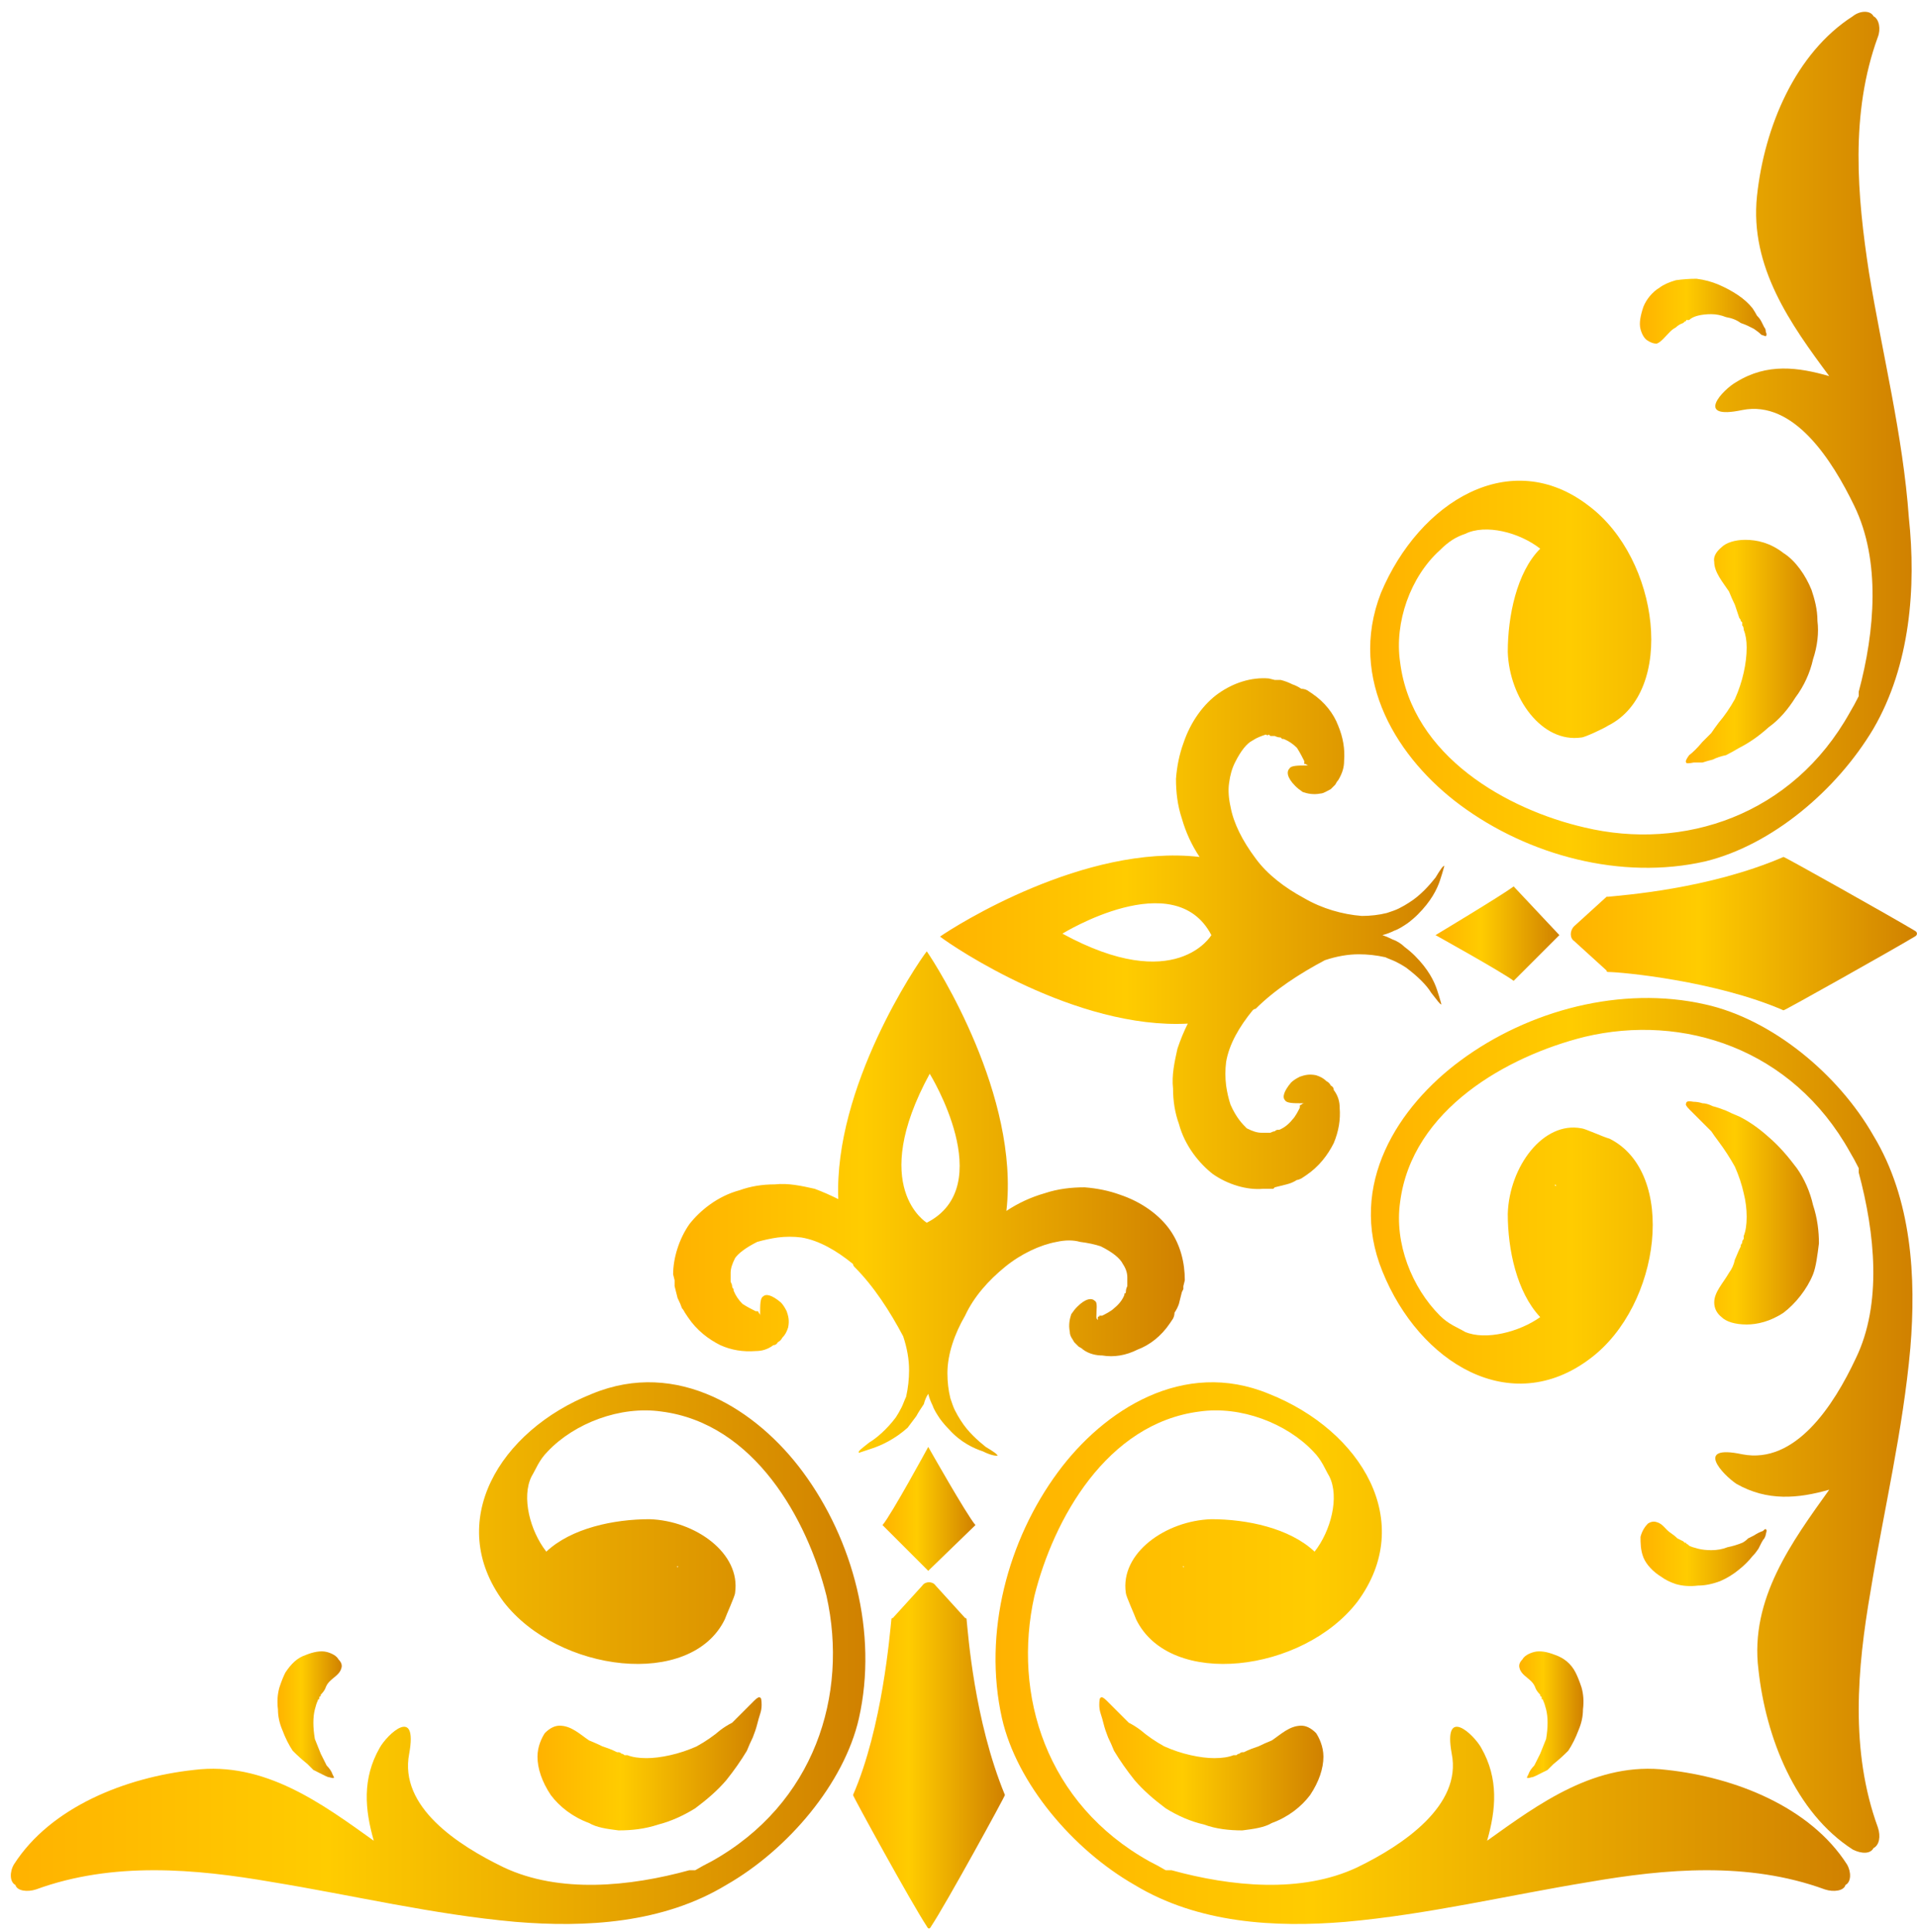
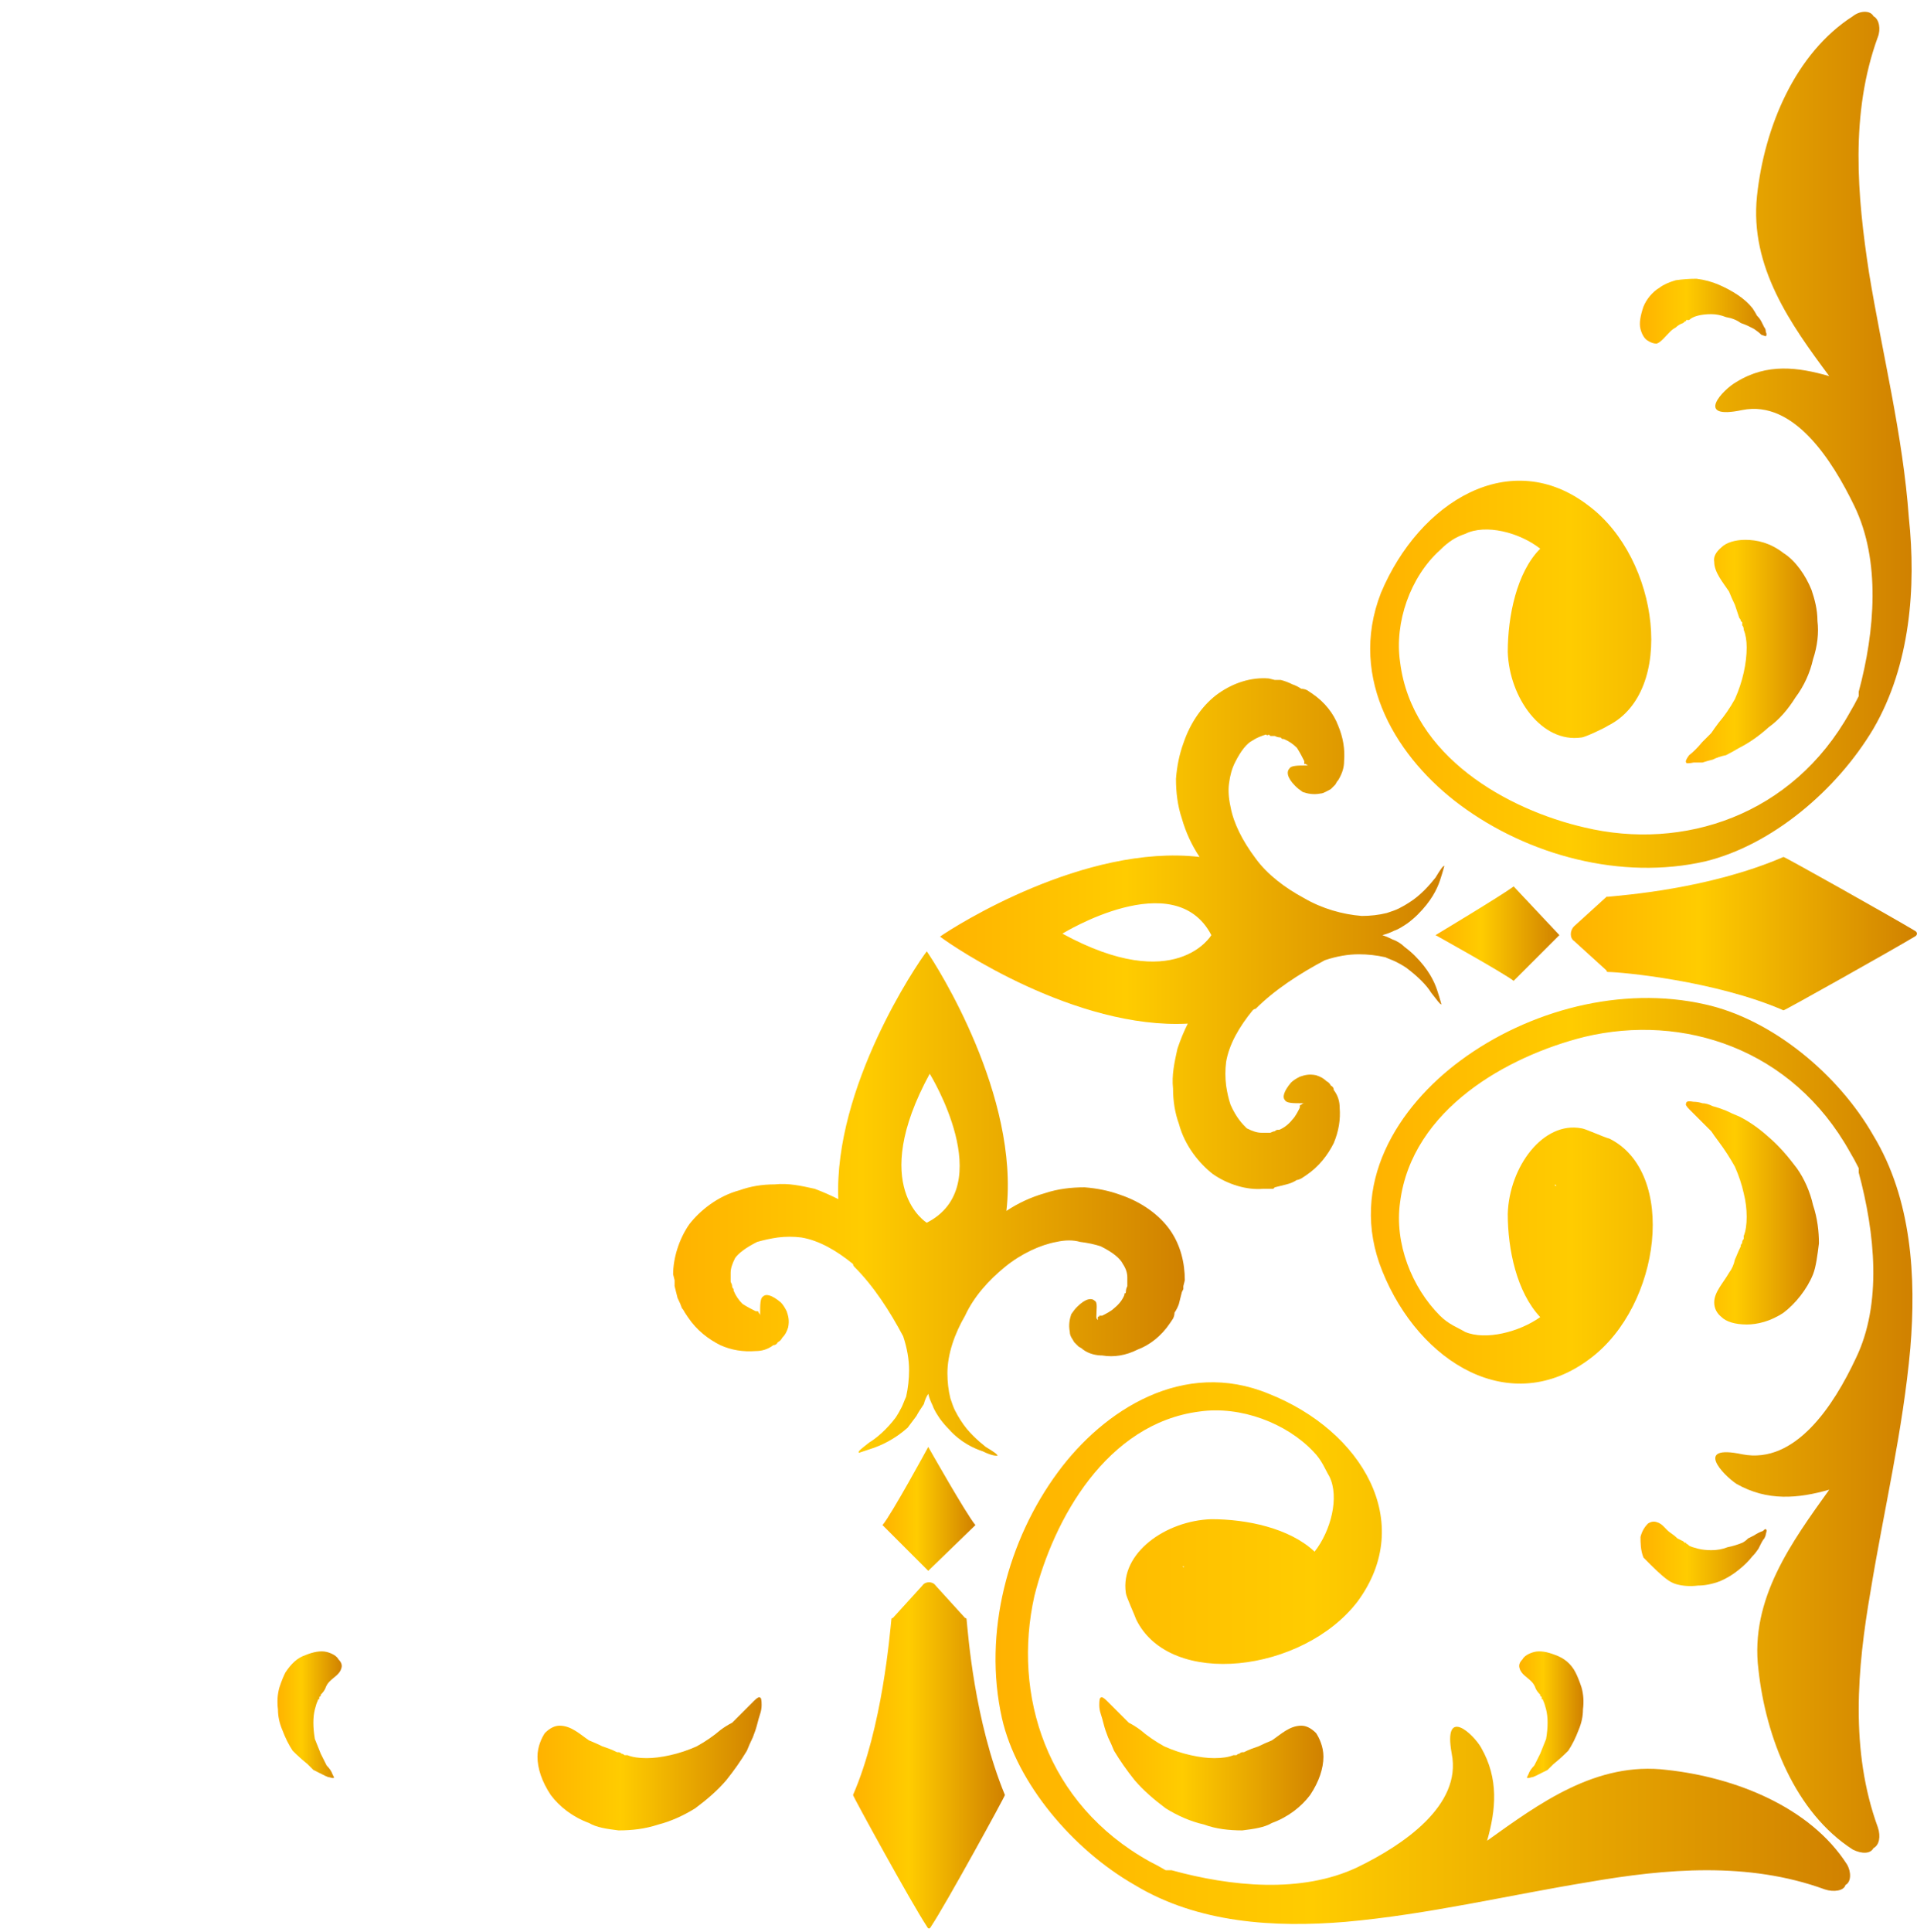
<svg xmlns="http://www.w3.org/2000/svg" width="130" height="131" viewBox="0 0 130 131" fill="none">
  <path fill-rule="evenodd" clip-rule="evenodd" d="M46.748 83C47.448 82.1 48.648 81.1 50.148 80.7C50.882 80.433 51.682 80.3 52.548 80.3C53.448 80.2 54.348 80.4 55.248 80.6C55.782 80.8 56.315 81.033 56.848 81.3C56.548 73.7 62.148 65.4 62.848 64.5C63.548 65.5 69.148 74.3 68.248 82.1C69.048 81.567 69.915 81.167 70.848 80.9C71.748 80.6 72.648 80.5 73.548 80.5C74.415 80.567 75.215 80.733 75.948 81C77.448 81.5 78.648 82.4 79.348 83.4C80.048 84.4 80.348 85.6 80.348 86.8L80.248 87.2V87.4L80.148 87.6C80.082 87.867 80.015 88.133 79.948 88.4C79.882 88.6 79.782 88.8 79.648 89C79.648 89.133 79.615 89.267 79.549 89.4L79.348 89.7C78.748 90.6 77.948 91.2 77.148 91.5C76.348 91.9 75.548 92.033 74.748 91.9C74.348 91.9 73.848 91.8 73.448 91.5C73.382 91.433 73.282 91.367 73.148 91.3C73.082 91.233 72.982 91.133 72.848 91C72.748 90.8 72.548 90.6 72.548 90.3C72.448 89.8 72.548 89.4 72.648 89.1C72.782 88.9 72.915 88.733 73.048 88.6C73.648 88 74.048 88 74.248 88.2C74.448 88.3 74.348 88.8 74.348 89.3C74.348 89.367 74.382 89.433 74.448 89.5C74.448 89.433 74.448 89.367 74.448 89.3C74.548 89.2 74.548 89.3 74.548 89.3C74.548 89.233 74.548 89.2 74.548 89.2C74.615 89.2 74.682 89.2 74.748 89.2C74.948 89.1 75.349 88.9 75.549 88.7C75.882 88.433 76.115 88.133 76.248 87.8C76.248 87.8 76.248 87.767 76.248 87.7C76.315 87.7 76.348 87.667 76.348 87.6C76.348 87.467 76.382 87.333 76.448 87.2C76.448 87.133 76.448 87.033 76.448 86.9V86.8C76.448 86.733 76.448 86.667 76.448 86.6C76.448 86.3 76.348 86 76.148 85.7C75.948 85.3 75.448 84.9 74.648 84.5C74.248 84.367 73.782 84.267 73.248 84.2C72.782 84.067 72.248 84.067 71.648 84.2C70.548 84.4 69.248 85 68.148 85.9C67.048 86.8 66.048 87.9 65.448 89.2C64.748 90.4 64.248 91.8 64.248 93.1C64.248 93.7 64.315 94.267 64.448 94.8C64.548 95.1 64.648 95.4 64.748 95.6C64.882 95.867 65.015 96.1 65.148 96.3C65.648 97.1 66.348 97.7 66.848 98.1C67.348 98.4 67.648 98.6 67.648 98.7C67.548 98.7 67.248 98.7 66.648 98.4C66.048 98.2 65.148 97.8 64.348 96.9C64.148 96.7 63.948 96.467 63.748 96.2C63.548 95.9 63.348 95.6 63.248 95.3C63.115 95.033 63.015 94.767 62.948 94.5C62.815 94.7 62.715 94.933 62.648 95.2C62.448 95.5 62.248 95.8 62.148 96C61.948 96.267 61.748 96.533 61.548 96.8C60.648 97.6 59.748 98 59.148 98.2C58.548 98.4 58.248 98.5 58.248 98.5C58.148 98.4 58.448 98.2 58.948 97.8C59.448 97.5 60.148 96.9 60.748 96.1C60.882 95.9 61.015 95.667 61.148 95.4C61.248 95.2 61.348 94.9 61.448 94.7C61.582 94.1 61.648 93.5 61.648 92.9C61.648 92.167 61.515 91.4 61.248 90.6C60.348 88.9 59.248 87.2 57.948 85.9C57.882 85.833 57.848 85.767 57.848 85.7C56.748 84.8 55.548 84.1 54.348 83.9C53.815 83.833 53.282 83.833 52.748 83.9C52.282 83.967 51.815 84.067 51.348 84.2C50.548 84.6 50.048 85 49.848 85.3C49.648 85.7 49.548 86 49.548 86.3C49.548 86.367 49.548 86.433 49.548 86.5V86.6C49.548 86.733 49.548 86.833 49.548 86.9C49.615 87.033 49.648 87.133 49.648 87.2C49.648 87.267 49.682 87.333 49.748 87.4C49.748 87.467 49.748 87.5 49.748 87.5C49.882 87.833 50.082 88.133 50.348 88.4C50.648 88.6 51.048 88.8 51.248 88.9C51.315 88.9 51.348 88.9 51.348 88.9C51.415 88.9 51.448 88.933 51.448 89C51.515 89.067 51.548 89.133 51.548 89.2C51.548 89.133 51.548 89.067 51.548 89C51.548 88.5 51.548 88 51.748 87.9C51.948 87.7 52.348 87.8 52.948 88.3C53.082 88.433 53.215 88.633 53.348 88.9C53.448 89.2 53.548 89.5 53.448 90C53.348 90.3 53.248 90.5 53.048 90.7C52.982 90.833 52.882 90.933 52.748 91C52.682 91.133 52.582 91.2 52.448 91.2C52.048 91.5 51.648 91.6 51.248 91.6C50.382 91.667 49.582 91.533 48.848 91.2C48.048 90.8 47.248 90.2 46.648 89.3L46.448 89C46.382 88.867 46.315 88.767 46.248 88.7C46.182 88.5 46.082 88.267 45.948 88C45.882 87.733 45.815 87.467 45.748 87.2V87.1V86.8L45.648 86.4C45.648 85.3 46.048 84 46.748 83ZM62.848 82.9C67.748 80.4 63.048 72.8 63.048 72.8C58.848 80.5 62.848 82.9 62.848 82.9Z" fill="url(#paint0_linear_1839_15004)" />
  <path d="M57.848 121.7C59.848 117.1 60.348 110.7 60.448 109.8C60.448 109.734 60.481 109.7 60.548 109.7L62.548 107.5C62.748 107.2 63.248 107.2 63.448 107.5L65.448 109.7C65.514 109.7 65.548 109.734 65.548 109.8C65.648 110.7 66.048 116.6 68.148 121.7C68.148 121.8 64.148 129.1 63.148 130.6C63.048 130.8 62.948 130.8 62.848 130.6C61.848 129.1 57.848 121.8 57.848 121.7Z" fill="url(#paint1_linear_1839_15004)" />
  <path d="M62.948 106.5L66.148 103.4C65.548 102.7 62.948 98.1 62.948 98.1C62.948 98.1 60.448 102.7 59.848 103.4L62.948 106.5Z" fill="url(#paint2_linear_1839_15004)" />
  <path d="M88.247 117C88.58 117 88.914 117.167 89.247 117.5C89.447 117.8 89.747 118.4 89.747 119.1C89.747 119.9 89.447 120.8 88.847 121.7C88.247 122.5 87.347 123.2 86.247 123.6C85.747 123.9 85.047 124 84.247 124.1C83.347 124.1 82.447 124 81.647 123.7C80.747 123.5 79.847 123.1 79.047 122.6C78.247 122 77.547 121.4 76.947 120.7C76.413 120.034 75.947 119.367 75.547 118.7C75.414 118.367 75.28 118.067 75.147 117.8C75.014 117.467 74.913 117.167 74.847 116.9C74.78 116.634 74.714 116.4 74.647 116.2C74.58 116 74.547 115.8 74.547 115.6C74.547 115.267 74.58 115.1 74.647 115.1C74.714 115.034 74.847 115.1 75.047 115.3C75.314 115.567 75.614 115.867 75.947 116.2C76.147 116.4 76.347 116.6 76.547 116.8C76.814 116.934 77.08 117.1 77.347 117.3C77.814 117.7 78.347 118.067 78.947 118.4C79.547 118.667 80.147 118.867 80.747 119C81.347 119.134 81.88 119.2 82.347 119.2C82.88 119.2 83.314 119.134 83.647 119C83.714 119 83.78 119 83.847 119C83.913 118.934 83.98 118.9 84.047 118.9C84.114 118.834 84.18 118.8 84.247 118.8C84.314 118.8 84.347 118.8 84.347 118.8C84.747 118.6 85.047 118.5 85.347 118.4C85.614 118.267 85.914 118.134 86.247 118C86.847 117.6 87.447 117 88.247 117Z" fill="url(#paint3_linear_1839_15004)" />
  <path d="M103.048 113.1C102.982 112.9 103.048 112.7 103.248 112.5C103.348 112.3 103.648 112.1 104.048 112C104.448 111.9 104.948 112 105.448 112.2C106.048 112.4 106.548 112.8 106.848 113.4C106.982 113.667 107.115 114 107.248 114.4C107.382 114.867 107.415 115.367 107.348 115.9C107.348 116.367 107.248 116.834 107.048 117.3C106.848 117.834 106.615 118.3 106.348 118.7C106.015 119.034 105.682 119.333 105.348 119.6C105.215 119.733 105.082 119.867 104.948 120C104.815 120.067 104.682 120.134 104.548 120.2C104.415 120.267 104.282 120.334 104.148 120.4C104.015 120.467 103.915 120.5 103.848 120.5C103.648 120.567 103.548 120.567 103.548 120.5C103.548 120.5 103.582 120.434 103.648 120.3C103.715 120.1 103.848 119.9 104.048 119.7C104.115 119.567 104.182 119.434 104.248 119.3C104.315 119.167 104.382 119.034 104.448 118.9C104.582 118.567 104.715 118.234 104.848 117.9C104.915 117.5 104.948 117.134 104.948 116.8C104.948 116.467 104.915 116.167 104.848 115.9C104.782 115.634 104.715 115.434 104.648 115.3C104.648 115.234 104.615 115.2 104.548 115.2C104.548 115.134 104.548 115.1 104.548 115.1C104.548 115.033 104.515 115 104.448 115C104.448 114.933 104.448 114.9 104.448 114.9C104.315 114.767 104.215 114.633 104.148 114.5C104.082 114.3 103.982 114.133 103.848 114C103.548 113.7 103.148 113.5 103.048 113.1Z" fill="url(#paint4_linear_1839_15004)" />
  <path fill-rule="evenodd" clip-rule="evenodd" d="M71.749 99.8C74.849 95.6 80.249 92.1 86.049 94.5C92.349 97 96.049 103.2 92.049 108.6C88.349 113.4 79.349 114.5 77.049 109.8C76.948 109.5 76.348 108.2 76.348 108C75.948 105.3 79.049 103.1 82.148 103C84.549 103 87.448 103.6 89.148 105.2C90.249 103.8 90.849 101.5 90.148 100.1C89.849 99.6 89.648 99 89.049 98.4C87.249 96.5 84.148 95.3 81.348 95.7C75.048 96.5 71.448 103 70.148 108.2C68.648 114.9 70.948 122.3 77.948 126.2C78.348 126.4 78.715 126.6 79.049 126.8C79.182 126.8 79.315 126.8 79.448 126.8C83.448 127.9 88.249 128.4 92.049 126.6C95.148 125.1 99.148 122.4 98.448 118.9C97.848 115.6 99.948 117.6 100.448 118.5C101.648 120.6 101.448 122.7 100.848 124.8C104.348 122.3 108.249 119.4 113.049 120C117.649 120.5 122.748 122.5 125.248 126.4C125.548 126.9 125.548 127.6 125.148 127.8C125.048 128.2 124.348 128.3 123.748 128.1C118.548 126.2 112.948 126.7 107.748 127.6C102.248 128.5 96.849 129.8 91.249 130.3C86.448 130.7 81.248 130.4 76.948 127.8C72.748 125.4 68.948 120.9 67.948 116.5C66.648 110.7 68.349 104.4 71.749 99.8ZM80.348 106.2C80.282 106.2 80.215 106.2 80.148 106.2C80.215 106.2 80.249 106.233 80.249 106.3C80.249 106.233 80.282 106.2 80.348 106.2Z" fill="url(#paint5_linear_1839_15004)" />
  <path d="M37.949 117C37.616 117 37.283 117.167 36.949 117.5C36.749 117.8 36.449 118.4 36.449 119.1C36.449 119.9 36.749 120.8 37.349 121.7C37.949 122.5 38.849 123.2 39.949 123.6C40.449 123.9 41.149 124 41.949 124.1C42.849 124.1 43.749 124 44.649 123.7C45.449 123.5 46.349 123.1 47.149 122.6C47.949 122 48.649 121.4 49.249 120.7C49.782 120.034 50.249 119.367 50.649 118.7C50.783 118.367 50.916 118.067 51.049 117.8C51.182 117.467 51.282 117.167 51.349 116.9C51.416 116.634 51.483 116.4 51.549 116.2C51.616 116 51.649 115.8 51.649 115.6C51.649 115.267 51.616 115.1 51.549 115.1C51.483 115.034 51.349 115.1 51.149 115.3C50.883 115.567 50.583 115.867 50.249 116.2C50.049 116.4 49.849 116.6 49.649 116.8C49.383 116.934 49.116 117.1 48.849 117.3C48.383 117.7 47.849 118.067 47.249 118.4C46.649 118.667 46.049 118.867 45.449 119C44.849 119.134 44.316 119.2 43.849 119.2C43.316 119.2 42.883 119.134 42.549 119C42.483 119 42.416 119 42.349 119C42.282 118.934 42.216 118.9 42.149 118.9C42.083 118.834 42.016 118.8 41.949 118.8C41.883 118.8 41.849 118.8 41.849 118.8C41.449 118.6 41.149 118.5 40.849 118.4C40.583 118.267 40.283 118.134 39.949 118C39.349 117.6 38.749 117 37.949 117Z" fill="url(#paint6_linear_1839_15004)" />
  <path d="M23.15 113.1C23.216 112.9 23.15 112.7 22.95 112.5C22.85 112.3 22.55 112.1 22.15 112C21.75 111.9 21.25 112 20.75 112.2C20.15 112.4 19.75 112.8 19.35 113.4C19.216 113.667 19.083 114 18.95 114.4C18.816 114.867 18.783 115.367 18.85 115.9C18.85 116.367 18.95 116.834 19.15 117.3C19.35 117.834 19.583 118.3 19.85 118.7C20.183 119.034 20.516 119.333 20.85 119.6C20.983 119.733 21.116 119.867 21.25 120C21.383 120.067 21.516 120.134 21.65 120.2C21.783 120.267 21.916 120.334 22.05 120.4C22.183 120.467 22.283 120.5 22.35 120.5C22.55 120.567 22.65 120.567 22.65 120.5C22.65 120.5 22.616 120.434 22.55 120.3C22.483 120.1 22.35 119.9 22.15 119.7C22.083 119.567 22.016 119.434 21.95 119.3C21.883 119.167 21.816 119.034 21.75 118.9C21.616 118.567 21.483 118.234 21.35 117.9C21.283 117.5 21.25 117.134 21.25 116.8C21.25 116.467 21.283 116.167 21.35 115.9C21.416 115.634 21.483 115.434 21.55 115.3C21.55 115.234 21.583 115.2 21.65 115.2C21.65 115.134 21.65 115.1 21.65 115.1C21.65 115.033 21.683 115 21.75 115C21.75 114.933 21.75 114.9 21.75 114.9C21.883 114.767 21.983 114.633 22.05 114.5C22.116 114.3 22.216 114.133 22.35 114C22.65 113.7 23.05 113.5 23.15 113.1Z" fill="url(#paint7_linear_1839_15004)" />
-   <path fill-rule="evenodd" clip-rule="evenodd" d="M58.248 116.5C57.248 120.9 53.448 125.4 49.248 127.8C44.948 130.4 39.748 130.7 34.948 130.3C29.348 129.8 23.948 128.5 18.448 127.6C13.248 126.7 7.648 126.2 2.448 128.1C1.848 128.3 1.148 128.2 1.048 127.8C0.648 127.6 0.648 126.9 0.948 126.4C3.448 122.5 8.548 120.5 13.148 120C17.948 119.4 21.848 122.3 25.348 124.8C24.748 122.7 24.548 120.6 25.748 118.5C26.248 117.6 28.348 115.6 27.748 118.9C27.048 122.5 31.048 125.1 34.148 126.6C37.948 128.4 42.748 127.9 46.748 126.8C46.882 126.8 47.015 126.8 47.148 126.8C47.482 126.6 47.848 126.4 48.248 126.2C55.248 122.3 57.548 114.9 56.048 108.2C54.748 103 51.148 96.5 44.848 95.7C42.048 95.3 38.948 96.5 37.148 98.4C36.548 99 36.348 99.6 36.048 100.1C35.348 101.5 35.948 103.8 37.048 105.2C38.748 103.6 41.648 103 44.048 103C47.148 103.1 50.248 105.3 49.848 108C49.848 108.2 49.248 109.5 49.148 109.8C46.848 114.5 37.848 113.4 34.148 108.6C30.148 103.2 33.848 97 40.148 94.5C45.948 92.1 51.348 95.6 54.448 99.8C57.848 104.4 59.548 110.7 58.248 116.5ZM45.948 106.3C45.948 106.233 45.981 106.2 46.048 106.2C45.981 106.2 45.915 106.2 45.848 106.2C45.915 106.2 45.948 106.233 45.948 106.3Z" fill="url(#paint8_linear_1839_15004)" />
  <path fill-rule="evenodd" clip-rule="evenodd" d="M82.248 79.6C81.348 78.9 80.348 77.7 79.948 76.2C79.682 75.466 79.549 74.666 79.549 73.8C79.448 72.9 79.648 72 79.848 71.1C80.048 70.5 80.282 69.933 80.549 69.4C72.948 69.8 64.648 64.2 63.748 63.5C64.748 62.8 73.548 57.2 81.348 58.1C80.815 57.3 80.415 56.433 80.148 55.5C79.848 54.6 79.748 53.7 79.748 52.8C79.815 51.933 79.982 51.133 80.248 50.4C80.748 48.9 81.648 47.7 82.648 47C83.648 46.3 84.849 45.9 86.049 46L86.448 46.1H86.648H86.848C87.115 46.166 87.382 46.266 87.648 46.4C87.848 46.466 88.048 46.566 88.248 46.7C88.382 46.7 88.515 46.733 88.648 46.8L88.948 47C89.848 47.6 90.448 48.4 90.748 49.2C91.082 50 91.215 50.8 91.148 51.6C91.148 52 91.048 52.4 90.748 52.9C90.682 52.966 90.615 53.066 90.549 53.2C90.482 53.266 90.382 53.366 90.248 53.5C90.048 53.6 89.749 53.8 89.549 53.8C89.049 53.9 88.648 53.8 88.348 53.7C88.148 53.566 87.982 53.433 87.848 53.3C87.248 52.7 87.248 52.3 87.448 52.1C87.548 51.9 88.049 51.9 88.549 51.9C88.615 51.9 88.682 51.9 88.748 51.9C88.682 51.9 88.615 51.866 88.549 51.8C88.448 51.8 88.548 51.8 88.448 51.8C88.448 51.8 88.448 51.766 88.448 51.7C88.448 51.7 88.448 51.666 88.448 51.6C88.348 51.4 88.148 51 87.948 50.7C87.682 50.433 87.382 50.233 87.049 50.1C87.049 50.1 87.015 50.1 86.948 50.1C86.882 50.033 86.848 50 86.848 50C86.715 50 86.582 49.966 86.448 49.9C86.382 49.9 86.282 49.9 86.148 49.9L86.049 49.8C85.982 49.866 85.915 49.866 85.848 49.8C85.548 49.9 85.248 50 84.948 50.2C84.548 50.4 84.148 50.9 83.748 51.7C83.548 52.1 83.415 52.566 83.348 53.1C83.282 53.566 83.315 54.1 83.448 54.7C83.648 55.8 84.248 57 85.148 58.2C85.948 59.3 87.148 60.2 88.448 60.9C89.648 61.6 91.048 62 92.348 62.1C92.948 62.1 93.515 62.033 94.049 61.9C94.349 61.8 94.648 61.7 94.848 61.6C95.115 61.466 95.349 61.333 95.549 61.2C96.349 60.7 96.948 60 97.348 59.5C97.648 59 97.848 58.7 97.948 58.7C97.948 58.7 97.848 59.1 97.648 59.7C97.448 60.3 97.048 61.1 96.148 62C95.948 62.2 95.715 62.4 95.448 62.6C95.148 62.8 94.849 63 94.549 63.1C94.282 63.233 94.015 63.333 93.748 63.4C93.948 63.466 94.182 63.566 94.448 63.7C94.748 63.8 95.048 64 95.248 64.2C95.515 64.4 95.748 64.6 95.948 64.8C96.848 65.7 97.248 66.5 97.448 67.1C97.648 67.7 97.748 68.1 97.748 68.1C97.648 68.1 97.448 67.8 97.049 67.3C96.749 66.8 96.148 66.2 95.348 65.6C95.148 65.466 94.915 65.333 94.648 65.2C94.448 65.1 94.148 65 93.948 64.9C93.348 64.766 92.748 64.7 92.148 64.7C91.415 64.7 90.648 64.833 89.848 65.1C88.148 66 86.448 67.1 85.148 68.4C85.082 68.4 85.015 68.433 84.948 68.5C84.048 69.6 83.348 70.8 83.148 72C83.082 72.533 83.082 73.066 83.148 73.6C83.215 74.066 83.315 74.5 83.448 74.9C83.848 75.8 84.249 76.2 84.549 76.5C84.948 76.7 85.249 76.8 85.549 76.8C85.615 76.8 85.682 76.8 85.748 76.8H85.848C85.982 76.8 86.082 76.8 86.148 76.8C86.282 76.733 86.382 76.7 86.448 76.7C86.515 76.633 86.582 76.6 86.648 76.6C86.715 76.6 86.748 76.6 86.748 76.6C87.082 76.466 87.382 76.233 87.648 75.9C87.848 75.7 88.048 75.3 88.148 75.1C88.148 75.033 88.148 75 88.148 75C88.148 74.933 88.182 74.9 88.248 74.9C88.315 74.833 88.382 74.8 88.448 74.8C88.382 74.8 88.315 74.8 88.248 74.8C87.748 74.8 87.248 74.8 87.148 74.6C86.948 74.4 87.049 74 87.549 73.4C87.682 73.266 87.882 73.133 88.148 73C88.448 72.9 88.748 72.8 89.248 72.9C89.548 73 89.748 73.1 89.948 73.3C90.082 73.366 90.182 73.466 90.248 73.6C90.382 73.666 90.448 73.766 90.448 73.9C90.748 74.3 90.848 74.7 90.848 75.1C90.915 75.9 90.782 76.7 90.448 77.5C90.048 78.3 89.448 79.1 88.549 79.7L88.248 79.9C88.115 79.966 88.015 80 87.948 80C87.748 80.133 87.515 80.233 87.248 80.3C86.982 80.366 86.715 80.433 86.448 80.5L86.348 80.6H86.049H85.648C84.548 80.7 83.248 80.3 82.248 79.6ZM82.148 63.4C79.648 58.6 72.048 63.3 72.048 63.3C79.748 67.5 82.148 63.4 82.148 63.4Z" fill="url(#paint9_linear_1839_15004)" />
  <path d="M120.948 68.5C116.348 66.5 109.948 65.9 109.048 65.9C108.982 65.9 108.948 65.866 108.948 65.8L106.748 63.8C106.448 63.6 106.448 63.1 106.748 62.8L108.948 60.8C108.948 60.8 108.982 60.8 109.048 60.8C109.948 60.7 115.848 60.3 120.948 58.1C121.048 58.1 128.348 62.2 129.848 63.1C130.048 63.2 130.048 63.4 129.848 63.5C128.348 64.4 121.048 68.5 120.948 68.5Z" fill="url(#paint10_linear_1839_15004)" />
  <path d="M105.748 63.4L102.648 60.1C101.848 60.7 97.348 63.4 97.348 63.4C97.348 63.4 101.848 65.9 102.648 66.5L105.748 63.4Z" fill="url(#paint11_linear_1839_15004)" />
  <path d="M116.249 38.1C116.183 37.766 116.349 37.433 116.749 37.1C117.049 36.8 117.649 36.6 118.349 36.6C119.149 36.6 120.049 36.8 120.949 37.5C121.749 38 122.449 39 122.849 40C123.049 40.6 123.249 41.3 123.249 42.1C123.349 42.9 123.249 43.8 122.949 44.7C122.749 45.6 122.349 46.5 121.749 47.3C121.249 48.1 120.649 48.8 119.949 49.3C119.283 49.9 118.616 50.366 117.949 50.7C117.616 50.9 117.316 51.066 117.049 51.2C116.716 51.266 116.416 51.366 116.149 51.5C115.883 51.566 115.649 51.633 115.449 51.7C115.183 51.7 114.983 51.7 114.849 51.7C114.516 51.766 114.349 51.766 114.349 51.7C114.283 51.633 114.349 51.466 114.549 51.2C114.816 51 115.116 50.7 115.449 50.3C115.649 50.1 115.849 49.9 116.049 49.7C116.183 49.5 116.349 49.266 116.549 49C116.949 48.533 117.316 48 117.649 47.4C117.916 46.8 118.116 46.2 118.249 45.6C118.383 45 118.449 44.433 118.449 43.9C118.449 43.433 118.383 43.033 118.249 42.7C118.249 42.566 118.216 42.466 118.149 42.4C118.149 42.333 118.149 42.266 118.149 42.2C118.083 42.133 118.049 42.1 118.049 42.1C118.049 42.033 118.016 41.966 117.949 41.9C117.849 41.6 117.749 41.3 117.649 41C117.516 40.733 117.383 40.433 117.249 40.1C116.849 39.5 116.249 38.8 116.249 38.1Z" fill="url(#paint12_linear_1839_15004)" />
  <path d="M112.346 23.299C112.146 23.299 111.946 23.233 111.746 23.099C111.546 22.999 111.346 22.699 111.246 22.299C111.146 21.899 111.246 21.399 111.446 20.799C111.646 20.299 112.046 19.799 112.546 19.499C112.813 19.299 113.18 19.133 113.646 18.999C114.113 18.933 114.58 18.899 115.046 18.899C115.58 18.966 116.08 19.099 116.546 19.299C117.013 19.499 117.446 19.733 117.846 19.999C118.246 20.266 118.58 20.566 118.846 20.899C118.98 21.099 119.08 21.266 119.146 21.399C119.28 21.533 119.38 21.666 119.446 21.799C119.513 21.933 119.58 22.066 119.646 22.199C119.713 22.266 119.746 22.366 119.746 22.499C119.813 22.633 119.813 22.733 119.746 22.799C119.746 22.799 119.646 22.766 119.446 22.699C119.313 22.566 119.146 22.433 118.946 22.299C118.813 22.233 118.68 22.166 118.546 22.099C118.413 22.033 118.246 21.966 118.046 21.899C117.78 21.699 117.446 21.566 117.046 21.499C116.713 21.366 116.38 21.299 116.046 21.299C115.713 21.299 115.413 21.333 115.146 21.399C114.88 21.466 114.68 21.566 114.546 21.699C114.48 21.699 114.413 21.699 114.346 21.699C114.346 21.766 114.313 21.799 114.246 21.799C114.18 21.866 114.146 21.899 114.146 21.899C113.946 21.966 113.78 22.066 113.646 22.199C113.513 22.266 113.38 22.366 113.246 22.499C112.946 22.799 112.646 23.199 112.346 23.299Z" fill="url(#paint13_linear_1839_15004)" />
  <path fill-rule="evenodd" clip-rule="evenodd" d="M99.048 54.6C94.848 51.5 91.348 46.1 93.648 40.2C96.248 34 102.448 30.2 107.748 34.3C112.548 37.9 113.648 46.9 109.048 49.2C108.748 49.4 107.448 50 107.248 50C104.548 50.4 102.348 47.3 102.248 44.2C102.248 41.8 102.848 38.8 104.448 37.2C103.048 36.1 100.748 35.5 99.348 36.2C98.748 36.4 98.248 36.7 97.648 37.3C95.648 39.1 94.548 42.2 94.948 44.9C95.748 51.3 102.248 54.9 107.448 56.1C114.148 57.7 121.548 55.3 125.448 48.3C125.648 47.967 125.848 47.6 126.048 47.2C126.048 47.133 126.048 47.033 126.048 46.9C127.148 42.8 127.548 38 125.748 34.3C124.248 31.2 121.648 27.1 118.148 27.8C114.848 28.5 116.848 26.4 117.748 25.9C119.848 24.6 121.948 24.9 124.048 25.5C121.448 22 118.648 18.1 119.148 13.3C119.648 8.6 121.748 3.6 125.648 1.1C126.148 0.7 126.848 0.7 127.048 1.1C127.448 1.3 127.548 2 127.348 2.5C125.448 7.7 125.948 13.3 126.748 18.5C127.648 24 129.048 29.5 129.448 35.1C129.948 39.8 129.548 45.1 127.048 49.4C124.548 53.6 120.148 57.3 115.648 58.4C109.948 59.7 103.648 58 99.048 54.6ZM105.448 46C105.448 46.066 105.448 46.1 105.448 46.1C105.448 46.033 105.448 46 105.448 46Z" fill="url(#paint14_linear_1839_15004)" />
  <path d="M116.249 88.3C116.249 88.7 116.416 89.034 116.749 89.3C117.049 89.6 117.649 89.8 118.449 89.8C119.149 89.8 120.049 89.6 120.949 89C121.749 88.4 122.549 87.4 122.949 86.4C123.149 85.9 123.249 85.1 123.349 84.3C123.349 83.5 123.249 82.6 122.949 81.7C122.749 80.8 122.349 79.9 121.849 79.2C121.249 78.4 120.649 77.7 119.949 77.1C119.283 76.5 118.616 76.034 117.949 75.7C117.616 75.567 117.316 75.434 117.049 75.3C116.716 75.167 116.416 75.067 116.149 75C115.883 74.867 115.649 74.8 115.449 74.8C115.249 74.734 115.049 74.7 114.849 74.7C114.516 74.634 114.349 74.667 114.349 74.8C114.283 74.867 114.349 75 114.549 75.2C114.816 75.467 115.116 75.767 115.449 76.1C115.649 76.3 115.849 76.5 116.049 76.7C116.183 76.9 116.349 77.134 116.549 77.4C116.949 77.934 117.316 78.5 117.649 79.1C117.916 79.7 118.116 80.3 118.249 80.9C118.383 81.434 118.449 81.967 118.449 82.5C118.449 83.034 118.383 83.467 118.249 83.8C118.249 83.867 118.249 83.934 118.249 84C118.183 84.067 118.149 84.134 118.149 84.2C118.149 84.267 118.116 84.334 118.049 84.4C118.049 84.4 118.049 84.434 118.049 84.5C117.849 84.9 117.749 85.2 117.649 85.4C117.583 85.734 117.449 86.034 117.249 86.3C116.849 87 116.249 87.6 116.249 88.3Z" fill="url(#paint15_linear_1839_15004)" />
-   <path d="M112.35 103.2C112.15 103.134 111.95 103.167 111.75 103.3C111.55 103.5 111.35 103.8 111.25 104.2C111.25 104.6 111.25 105.1 111.45 105.6C111.65 106.1 112.15 106.6 112.65 106.9C112.917 107.1 113.25 107.267 113.65 107.4C114.117 107.534 114.617 107.567 115.15 107.5C115.617 107.5 116.117 107.4 116.65 107.2C117.117 107 117.55 106.734 117.95 106.4C118.283 106.134 118.583 105.834 118.85 105.5C118.983 105.367 119.117 105.2 119.25 105C119.317 104.867 119.383 104.734 119.45 104.6C119.517 104.467 119.583 104.367 119.65 104.3C119.717 104.167 119.75 104.067 119.75 104C119.817 103.8 119.817 103.7 119.75 103.7C119.75 103.634 119.683 103.667 119.55 103.8C119.35 103.867 119.15 103.967 118.95 104.1C118.817 104.167 118.683 104.234 118.55 104.3C118.417 104.434 118.283 104.534 118.15 104.6C117.817 104.734 117.483 104.834 117.15 104.9C116.817 105.034 116.45 105.1 116.05 105.1C115.717 105.1 115.417 105.067 115.15 105C114.883 104.934 114.683 104.867 114.55 104.8C114.483 104.734 114.45 104.7 114.45 104.7C114.383 104.7 114.35 104.667 114.35 104.6C114.283 104.6 114.25 104.6 114.25 104.6C114.25 104.6 114.217 104.567 114.15 104.5C114.017 104.434 113.883 104.367 113.75 104.3C113.617 104.167 113.45 104.034 113.25 103.9C112.95 103.7 112.75 103.3 112.35 103.2Z" fill="url(#paint16_linear_1839_15004)" />
+   <path d="M112.35 103.2C112.15 103.134 111.95 103.167 111.75 103.3C111.55 103.5 111.35 103.8 111.25 104.2C111.25 104.6 111.25 105.1 111.45 105.6C112.917 107.1 113.25 107.267 113.65 107.4C114.117 107.534 114.617 107.567 115.15 107.5C115.617 107.5 116.117 107.4 116.65 107.2C117.117 107 117.55 106.734 117.95 106.4C118.283 106.134 118.583 105.834 118.85 105.5C118.983 105.367 119.117 105.2 119.25 105C119.317 104.867 119.383 104.734 119.45 104.6C119.517 104.467 119.583 104.367 119.65 104.3C119.717 104.167 119.75 104.067 119.75 104C119.817 103.8 119.817 103.7 119.75 103.7C119.75 103.634 119.683 103.667 119.55 103.8C119.35 103.867 119.15 103.967 118.95 104.1C118.817 104.167 118.683 104.234 118.55 104.3C118.417 104.434 118.283 104.534 118.15 104.6C117.817 104.734 117.483 104.834 117.15 104.9C116.817 105.034 116.45 105.1 116.05 105.1C115.717 105.1 115.417 105.067 115.15 105C114.883 104.934 114.683 104.867 114.55 104.8C114.483 104.734 114.45 104.7 114.45 104.7C114.383 104.7 114.35 104.667 114.35 104.6C114.283 104.6 114.25 104.6 114.25 104.6C114.25 104.6 114.217 104.567 114.15 104.5C114.017 104.434 113.883 104.367 113.75 104.3C113.617 104.167 113.45 104.034 113.25 103.9C112.95 103.7 112.75 103.3 112.35 103.2Z" fill="url(#paint16_linear_1839_15004)" />
  <path fill-rule="evenodd" clip-rule="evenodd" d="M115.648 68.1C120.148 69.1 124.648 72.8 127.048 77C129.648 81.3 129.948 86.6 129.548 91.4C129.048 97 127.748 102.4 126.848 107.9C125.948 113.1 125.448 118.7 127.348 123.9C127.548 124.5 127.448 125.1 127.048 125.3C126.848 125.7 126.248 125.7 125.648 125.4C121.748 122.9 119.748 117.8 119.248 113.2C118.648 108.4 121.548 104.5 124.048 101C121.948 101.6 119.848 101.8 117.748 100.6C116.848 100 114.848 97.9 118.148 98.6C121.748 99.3 124.348 95.3 125.848 92.1C127.648 88.4 127.148 83.6 126.048 79.5C126.048 79.433 126.048 79.333 126.048 79.2C125.848 78.8 125.648 78.433 125.448 78.1C121.548 71.1 114.148 68.7 107.448 70.3C102.248 71.6 95.748 75.2 94.948 81.5C94.548 84.3 95.748 87.3 97.648 89.2C98.248 89.8 98.848 90 99.348 90.3C100.748 90.9 103.048 90.3 104.448 89.3C102.848 87.6 102.248 84.7 102.248 82.3C102.348 79.1 104.648 76 107.248 76.5C107.448 76.5 108.748 77.1 109.148 77.2C113.748 79.5 112.648 88.5 107.848 92.1C102.448 96.2 96.248 92.4 93.748 86.2C91.348 80.3 94.848 75 99.048 71.9C103.648 68.5 109.948 66.8 115.648 68.1ZM105.548 80.4C105.481 80.333 105.448 80.3 105.448 80.3C105.448 80.367 105.448 80.4 105.448 80.4C105.448 80.4 105.481 80.4 105.548 80.4Z" fill="url(#paint17_linear_1839_15004)" />
  <defs>
    <linearGradient id="paint0_linear_1839_15004" x1="45.634" y1="64.513" x2="80.337" y2="64.513" gradientUnits="userSpaceOnUse">
      <stop stop-color="#FFB200" />
      <stop offset="0.37" stop-color="#FFCC00" />
      <stop offset="1" stop-color="#D08100" />
    </linearGradient>
    <linearGradient id="paint1_linear_1839_15004" x1="57.843" y1="107.284" x2="68.144" y2="107.284" gradientUnits="userSpaceOnUse">
      <stop stop-color="#FFB200" />
      <stop offset="0.37" stop-color="#FFCC00" />
      <stop offset="1" stop-color="#D08100" />
    </linearGradient>
    <linearGradient id="paint2_linear_1839_15004" x1="59.845" y1="98.103" x2="66.146" y2="98.103" gradientUnits="userSpaceOnUse">
      <stop stop-color="#FFB200" />
      <stop offset="0.37" stop-color="#FFCC00" />
      <stop offset="1" stop-color="#D08100" />
    </linearGradient>
    <linearGradient id="paint3_linear_1839_15004" x1="74.541" y1="115.079" x2="89.742" y2="115.079" gradientUnits="userSpaceOnUse">
      <stop stop-color="#FFB200" />
      <stop offset="0.37" stop-color="#FFCC00" />
      <stop offset="1" stop-color="#D08100" />
    </linearGradient>
    <linearGradient id="paint4_linear_1839_15004" x1="103.022" y1="111.964" x2="107.38" y2="111.964" gradientUnits="userSpaceOnUse">
      <stop stop-color="#FFB200" />
      <stop offset="0.37" stop-color="#FFCC00" />
      <stop offset="1" stop-color="#D08100" />
    </linearGradient>
    <linearGradient id="paint5_linear_1839_15004" x1="67.488" y1="93.73" x2="125.444" y2="93.73" gradientUnits="userSpaceOnUse">
      <stop stop-color="#FFB200" />
      <stop offset="0.37" stop-color="#FFCC00" />
      <stop offset="1" stop-color="#D08100" />
    </linearGradient>
    <linearGradient id="paint6_linear_1839_15004" x1="36.443" y1="115.079" x2="51.644" y2="115.079" gradientUnits="userSpaceOnUse">
      <stop stop-color="#FFB200" />
      <stop offset="0.37" stop-color="#FFCC00" />
      <stop offset="1" stop-color="#D08100" />
    </linearGradient>
    <linearGradient id="paint7_linear_1839_15004" x1="18.815" y1="111.964" x2="23.173" y2="111.964" gradientUnits="userSpaceOnUse">
      <stop stop-color="#FFB200" />
      <stop offset="0.37" stop-color="#FFCC00" />
      <stop offset="1" stop-color="#D08100" />
    </linearGradient>
    <linearGradient id="paint8_linear_1839_15004" x1="0.71" y1="93.73" x2="58.666" y2="93.73" gradientUnits="userSpaceOnUse">
      <stop stop-color="#FFB200" />
      <stop offset="0.37" stop-color="#FFCC00" />
      <stop offset="1" stop-color="#D08100" />
    </linearGradient>
    <linearGradient id="paint9_linear_1839_15004" x1="63.634" y1="45.997" x2="97.937" y2="45.997" gradientUnits="userSpaceOnUse">
      <stop stop-color="#FFB200" />
      <stop offset="0.37" stop-color="#FFCC00" />
      <stop offset="1" stop-color="#D08100" />
    </linearGradient>
    <linearGradient id="paint10_linear_1839_15004" x1="106.514" y1="58.103" x2="129.991" y2="58.103" gradientUnits="userSpaceOnUse">
      <stop stop-color="#FFB200" />
      <stop offset="0.37" stop-color="#FFCC00" />
      <stop offset="1" stop-color="#D08100" />
    </linearGradient>
    <linearGradient id="paint11_linear_1839_15004" x1="97.344" y1="60.102" x2="105.745" y2="60.102" gradientUnits="userSpaceOnUse">
      <stop stop-color="#FFB200" />
      <stop offset="0.37" stop-color="#FFCC00" />
      <stop offset="1" stop-color="#D08100" />
    </linearGradient>
    <linearGradient id="paint12_linear_1839_15004" x1="114.321" y1="36.605" x2="123.284" y2="36.605" gradientUnits="userSpaceOnUse">
      <stop stop-color="#FFB200" />
      <stop offset="0.37" stop-color="#FFCC00" />
      <stop offset="1" stop-color="#D08100" />
    </linearGradient>
    <linearGradient id="paint13_linear_1839_15004" x1="111.203" y1="18.901" x2="119.793" y2="18.901" gradientUnits="userSpaceOnUse">
      <stop stop-color="#FFB200" />
      <stop offset="0.37" stop-color="#FFCC00" />
      <stop offset="1" stop-color="#D08100" />
    </linearGradient>
    <linearGradient id="paint14_linear_1839_15004" x1="92.903" y1="0.821" x2="129.624" y2="0.821" gradientUnits="userSpaceOnUse">
      <stop stop-color="#FFB200" />
      <stop offset="0.37" stop-color="#FFCC00" />
      <stop offset="1" stop-color="#D08100" />
    </linearGradient>
    <linearGradient id="paint15_linear_1839_15004" x1="114.32" y1="74.673" x2="123.346" y2="74.673" gradientUnits="userSpaceOnUse">
      <stop stop-color="#FFB200" />
      <stop offset="0.37" stop-color="#FFCC00" />
      <stop offset="1" stop-color="#D08100" />
    </linearGradient>
    <linearGradient id="paint16_linear_1839_15004" x1="111.246" y1="103.169" x2="119.797" y2="103.169" gradientUnits="userSpaceOnUse">
      <stop stop-color="#FFB200" />
      <stop offset="0.37" stop-color="#FFCC00" />
      <stop offset="1" stop-color="#D08100" />
    </linearGradient>
    <linearGradient id="paint17_linear_1839_15004" x1="92.95" y1="67.684" x2="129.682" y2="67.684" gradientUnits="userSpaceOnUse">
      <stop stop-color="#FFB200" />
      <stop offset="0.37" stop-color="#FFCC00" />
      <stop offset="1" stop-color="#D08100" />
    </linearGradient>
  </defs>
</svg>